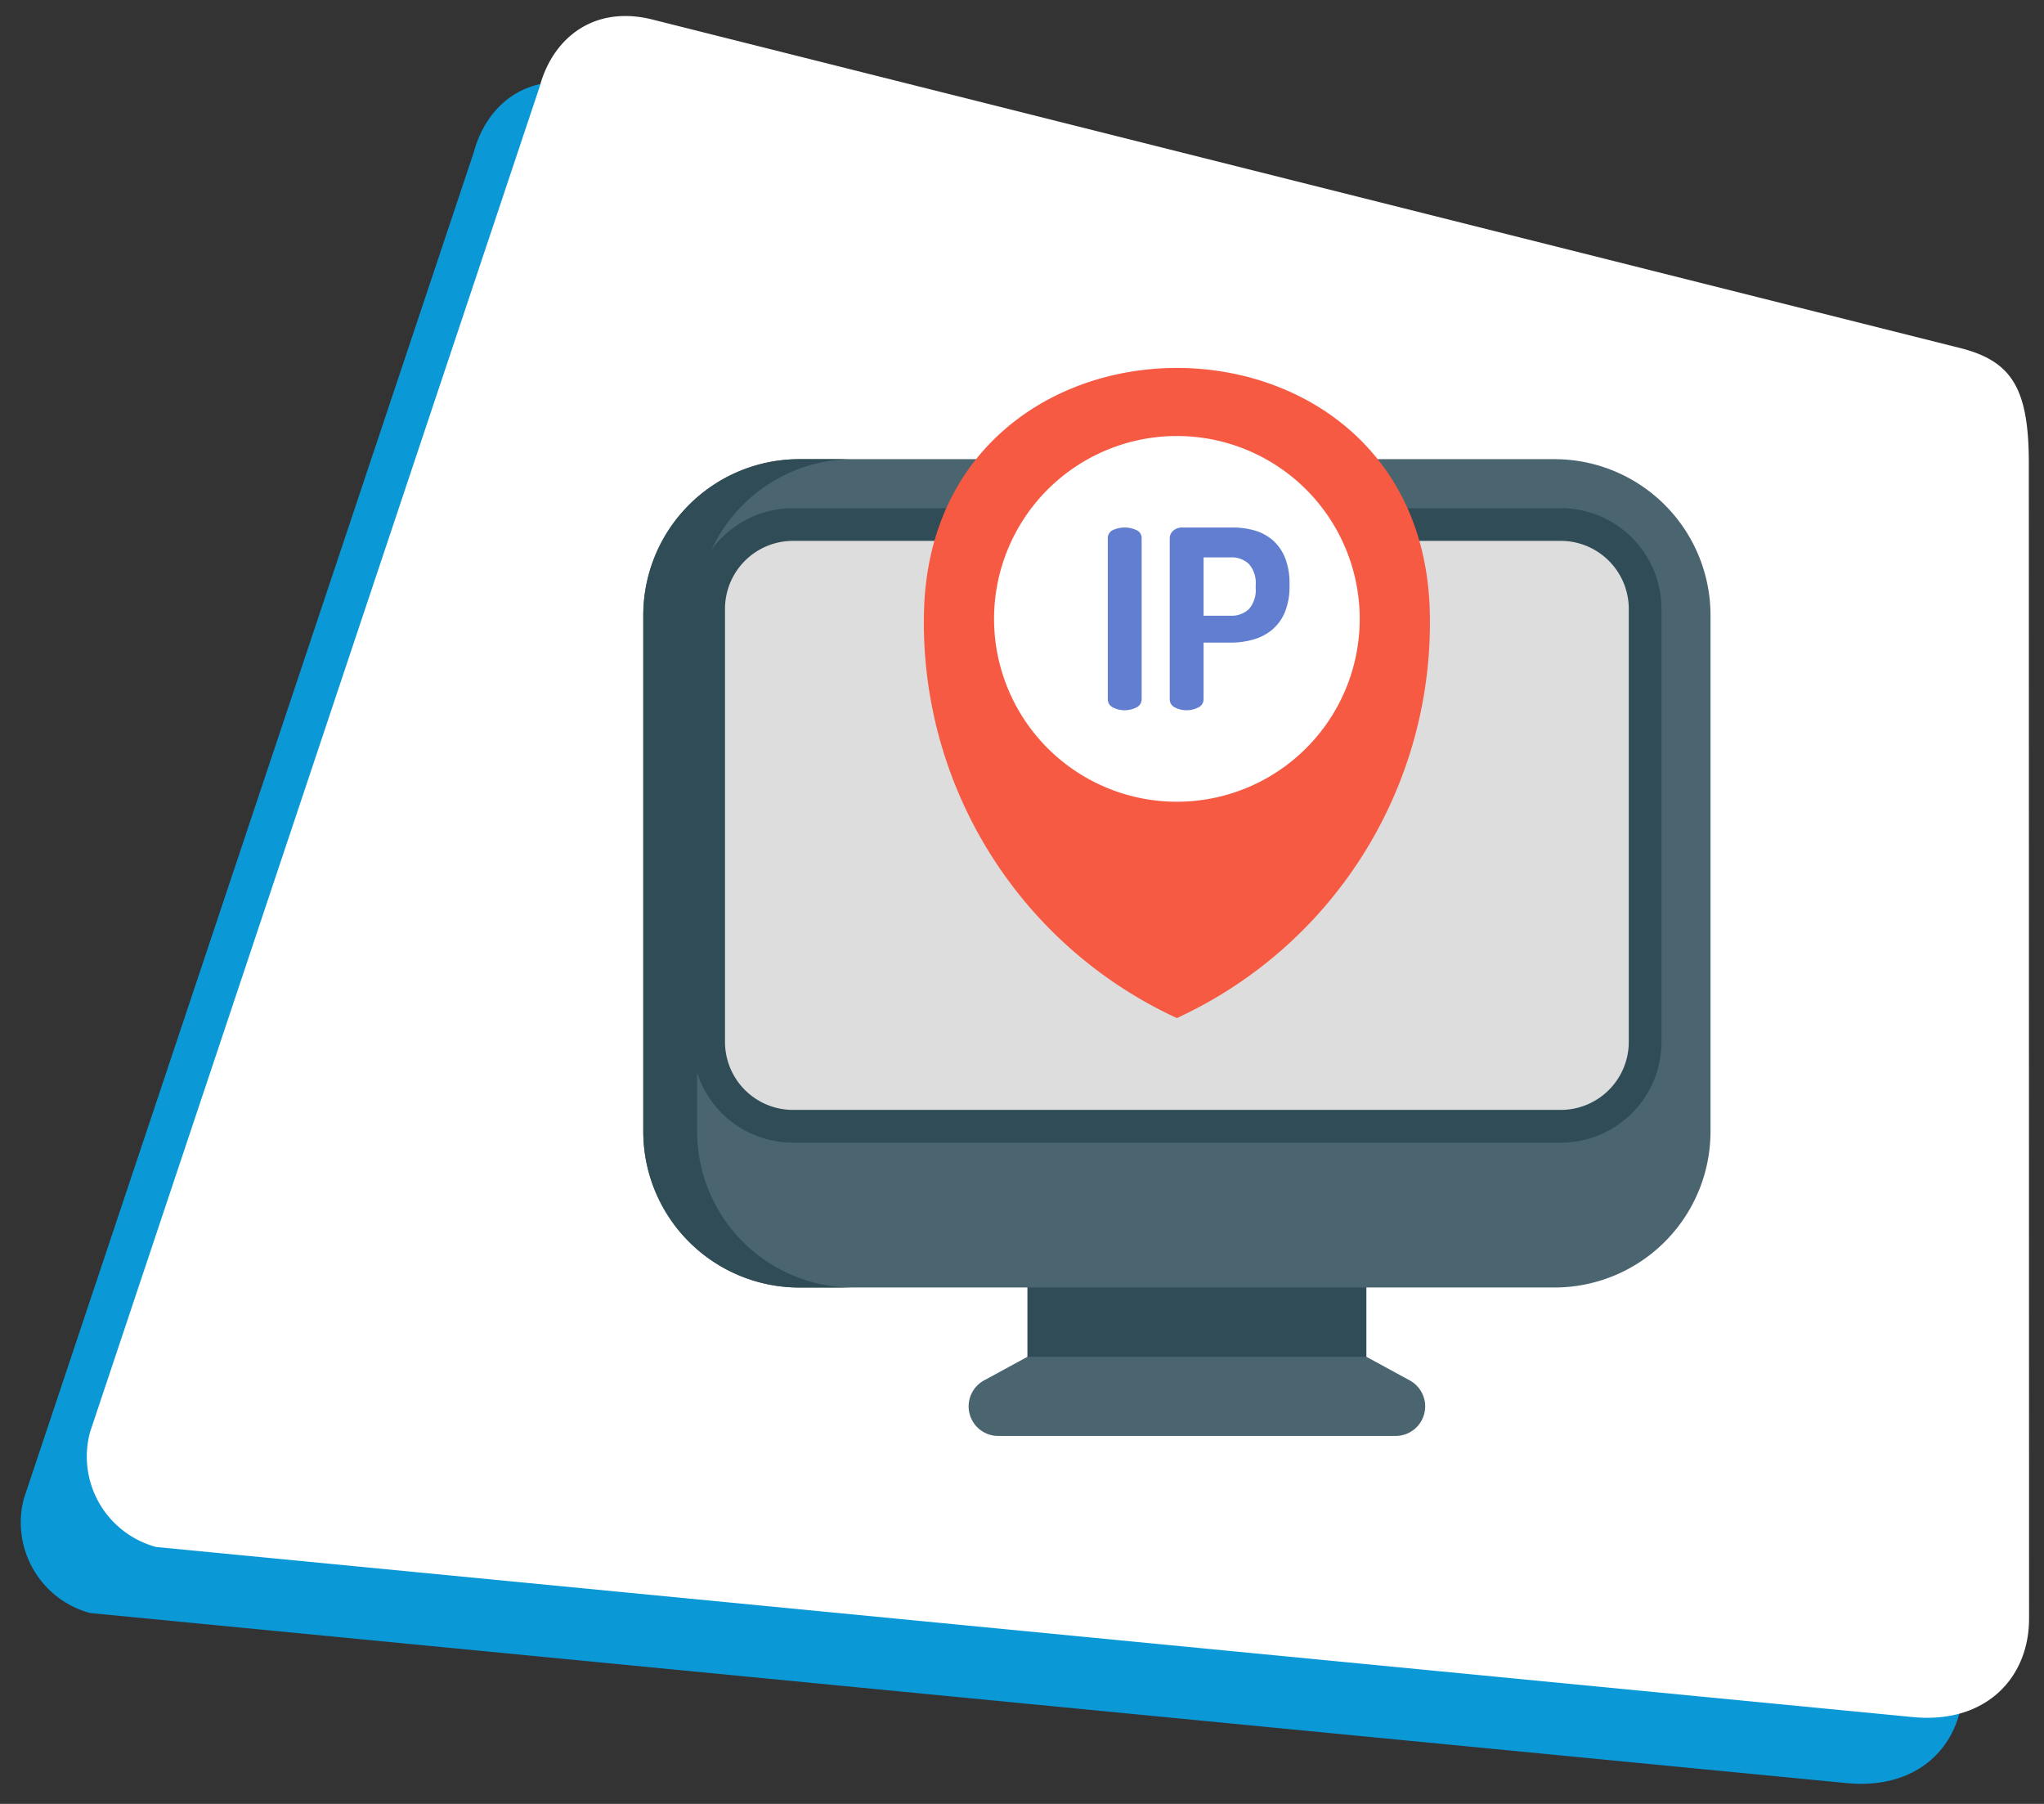
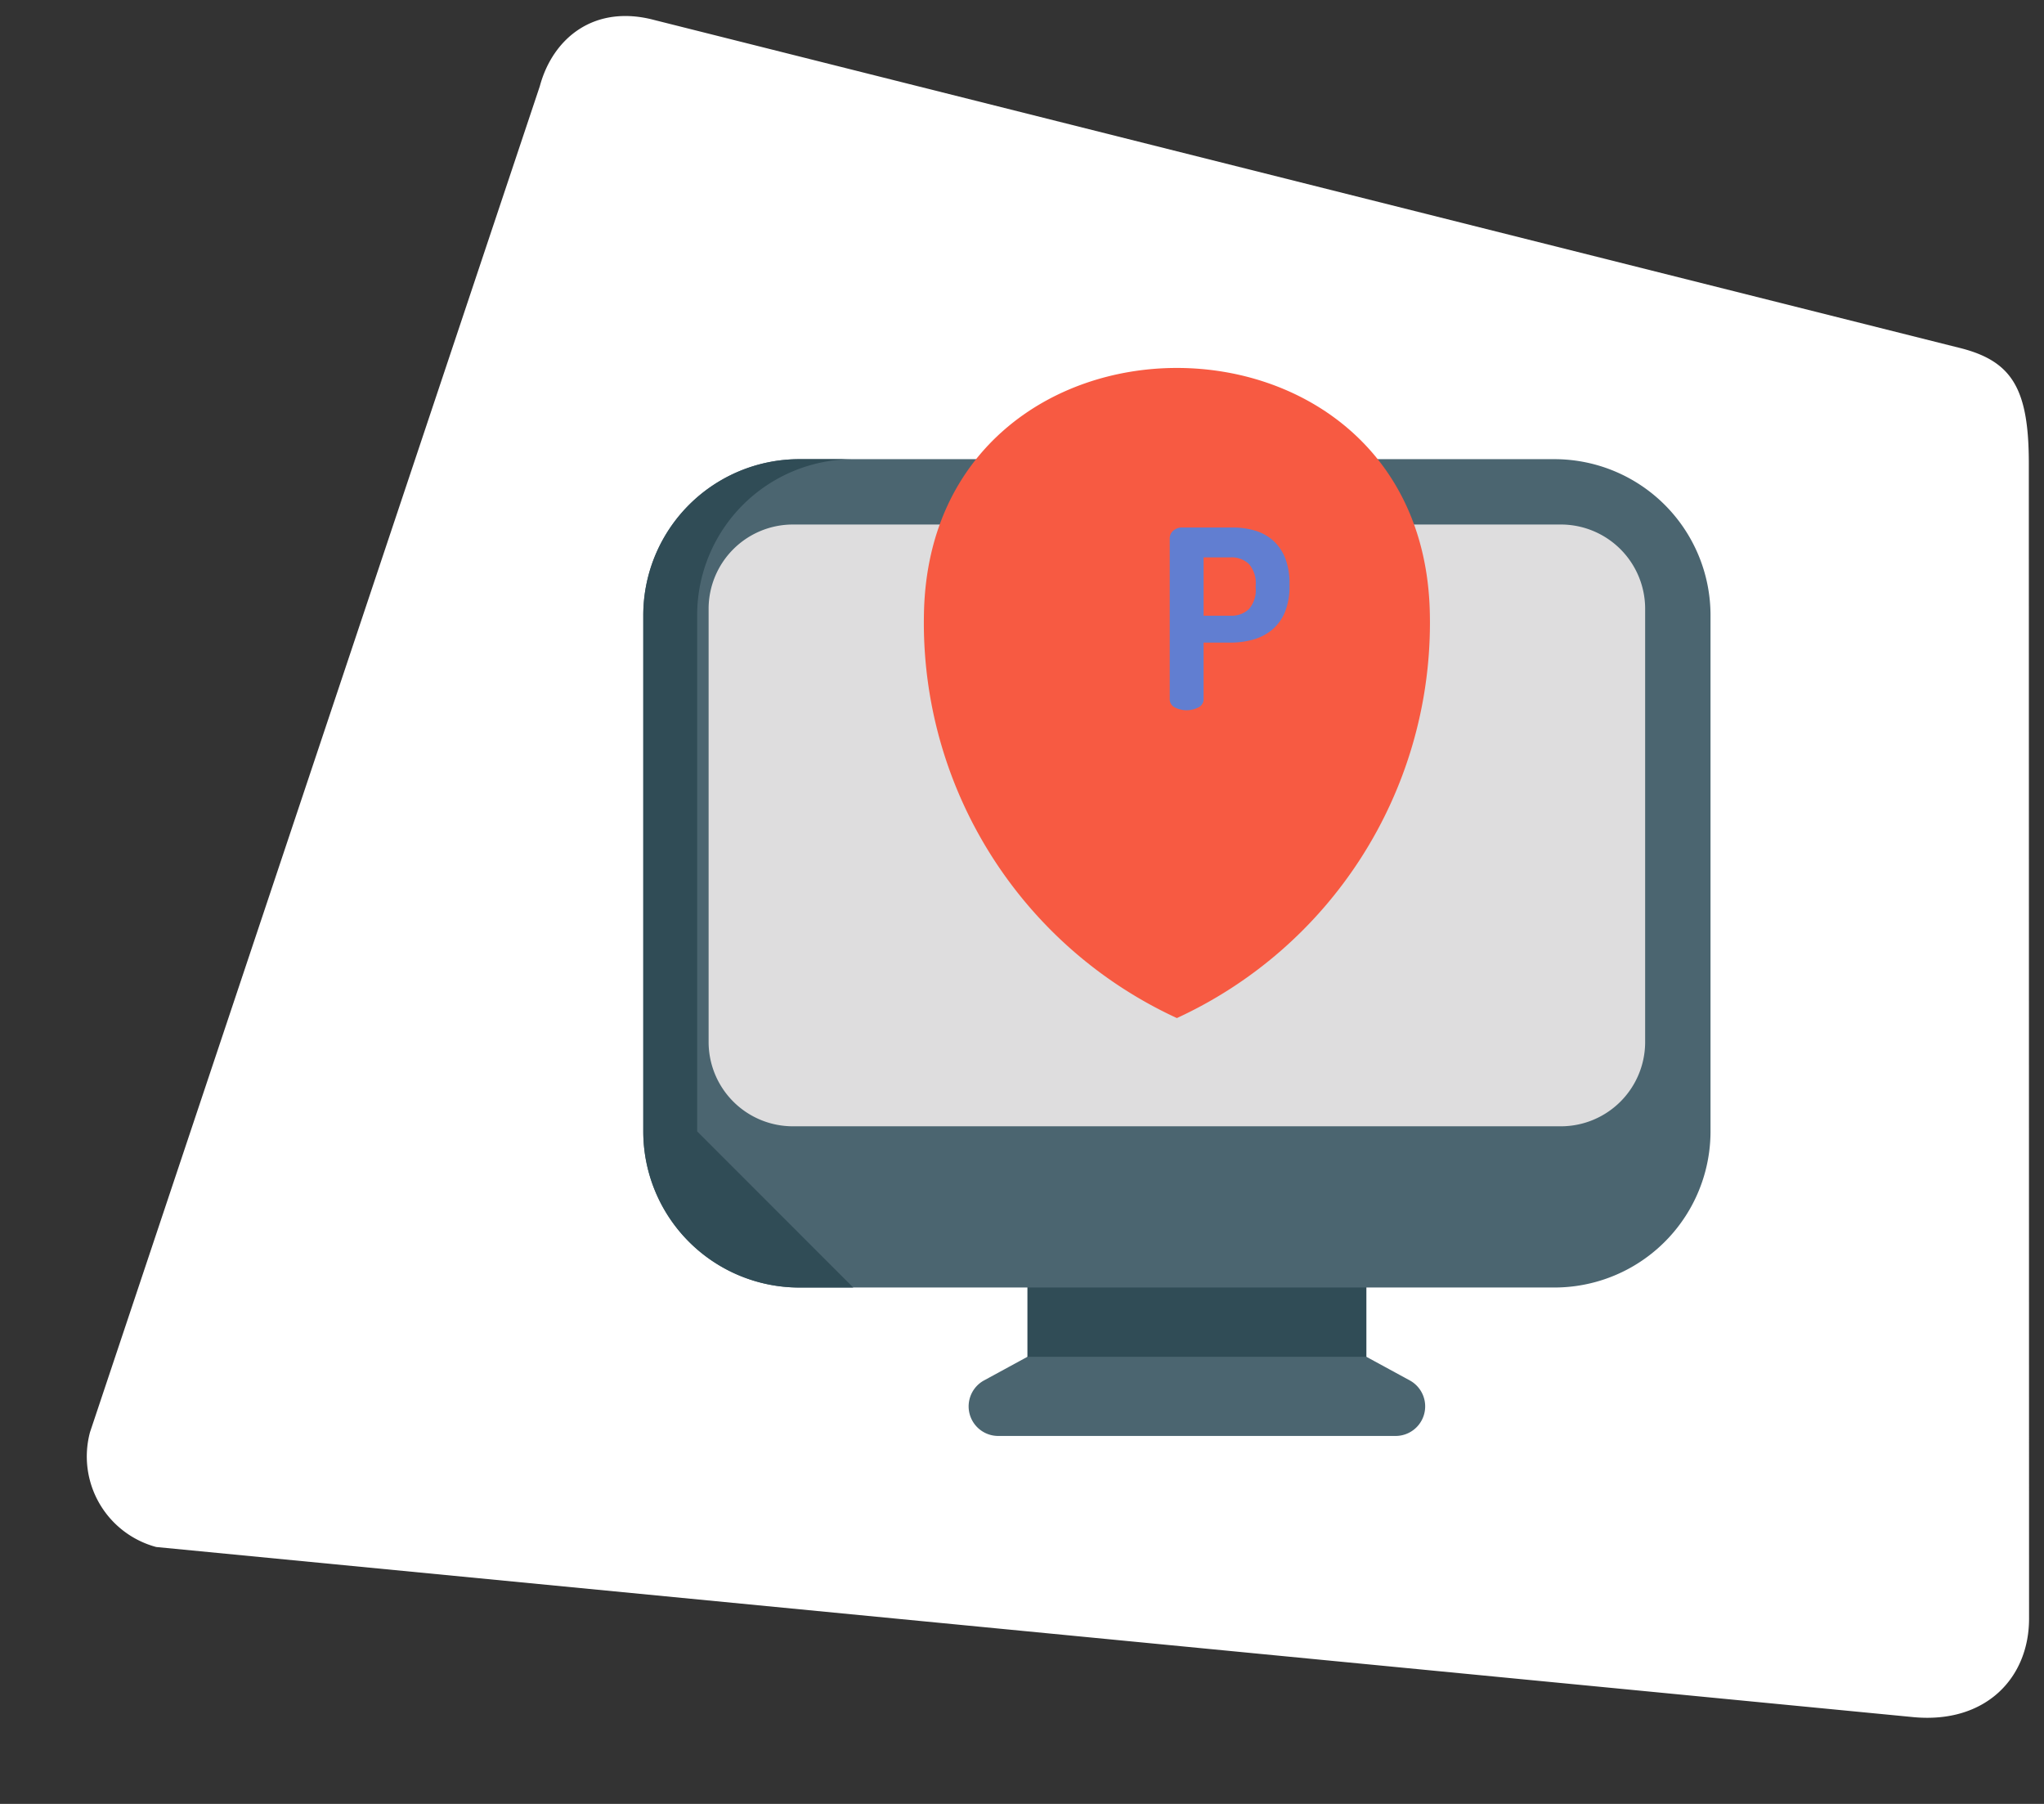
<svg xmlns="http://www.w3.org/2000/svg" id="ip-address" width="216.693" height="191.201" viewBox="0 0 216.693 191.201">
  <rect x="0" y="0" width="216.693" height="191.201" fill="#333333" stroke="none" />
  <defs>
    <clipPath id="clip-path">
      <rect y="5" width="209.693" height="184.201" fill="none" />
    </clipPath>
  </defs>
  <g id="Group_11142" data-name="Group 11142" transform="translate(-16.153 2)">
    <g id="Scroll_Group_1" data-name="Scroll Group 1" transform="translate(16.153 0)" clip-path="url(#clip-path)" style="isolation: isolate">
-       <path id="Path_27813" data-name="Path 27813" d="M19.043,2.272,161.987,0c5.485,0,7.91,2.389,9.932,9.932l31.729,118.245c1.628,6.076-1.554,11.94-9.089,13.248L9.932,172.255A9.932,9.932,0,0,1,0,162.323L9.112,12.2C9.112,6.926,12.425,2.272,19.043,2.272Z" transform="matrix(0.966, 0.259, -0.259, 0.966, 44.583, 0)" fill="#0b98d6" />
-     </g>
+       </g>
  </g>
  <g id="Group_11421" data-name="Group 11421" transform="translate(-9.153 -5)">
    <g id="Scroll_Group_1-2" data-name="Scroll Group 1" transform="translate(16.153 0)" clip-path="url(#clip-path)" style="isolation: isolate">
      <path id="Path_27813-2" data-name="Path 27813" d="M19.043,2.272,161.987,0c5.485,0,7.91,2.389,9.932,9.932l31.729,118.245c1.628,6.076-1.554,11.94-9.089,13.248L9.932,172.255A9.932,9.932,0,0,1,0,162.323L9.112,12.2C9.112,6.926,12.425,2.272,19.043,2.272Z" transform="matrix(0.966, 0.259, -0.259, 0.966, 44.583, 0)" fill="#fff" />
    </g>
  </g>
  <g id="ip" transform="translate(68.198 39.001)">
    <path id="Path_35313" data-name="Path 35313" d="M184.2,417.414h35.935v17.547H184.2Zm0,0" transform="translate(-143.477 -325.127)" fill="#304c56" />
    <path id="Path_35314" data-name="Path 35314" d="M96.595,43.73H16.552A16.548,16.548,0,0,0,0,60.28v54.7a16.548,16.548,0,0,0,16.548,16.548H96.595a16.548,16.548,0,0,0,16.549-16.548V60.28A16.55,16.55,0,0,0,96.595,43.73Zm0,0" transform="translate(-0.003 -34.063)" fill="#4b6570" />
-     <path id="Path_35315" data-name="Path 35315" d="M22.259,131.532h-5.71A16.549,16.549,0,0,1,0,114.983v-54.7A16.549,16.549,0,0,1,16.548,43.73h5.71A16.549,16.549,0,0,0,5.71,60.279v54.7A16.549,16.549,0,0,0,22.259,131.532Zm0,0" transform="translate(0 -34.063)" fill="#304c56" />
+     <path id="Path_35315" data-name="Path 35315" d="M22.259,131.532h-5.71A16.549,16.549,0,0,1,0,114.983v-54.7A16.549,16.549,0,0,1,16.548,43.73h5.71A16.549,16.549,0,0,0,5.71,60.279v54.7Zm0,0" transform="translate(0 -34.063)" fill="#304c56" />
    <path id="Path_35316" data-name="Path 35316" d="M201.263,482.456H159.136a3.135,3.135,0,0,1-1.5-5.89l4.593-2.5h35.935l4.594,2.5A3.135,3.135,0,0,1,201.263,482.456Zm0,0" transform="translate(-121.506 -369.257)" fill="#4b6570" />
    <path id="Path_35317" data-name="Path 35317" d="M31.324,129.914V84a8.936,8.936,0,0,1,8.936-8.936h81.414A8.936,8.936,0,0,1,130.61,84v45.912a8.936,8.936,0,0,1-8.936,8.936H40.26A8.936,8.936,0,0,1,31.324,129.914Zm0,0" transform="translate(-24.399 -58.47)" fill="#deddde" />
-     <path id="Path_35318" data-name="Path 35318" d="M115.574,134.479H34.16a10.679,10.679,0,0,1-10.668-10.668V77.9A10.681,10.681,0,0,1,34.16,67.23h81.414A10.681,10.681,0,0,1,126.242,77.9v45.912A10.68,10.68,0,0,1,115.574,134.479ZM34.16,70.694a7.213,7.213,0,0,0-7.2,7.2v45.913a7.213,7.213,0,0,0,7.2,7.2h81.414a7.213,7.213,0,0,0,7.2-7.2V77.9a7.214,7.214,0,0,0-7.2-7.205Zm0,0" transform="translate(-18.298 -52.367)" fill="#304c56" />
    <path id="Path_35319" data-name="Path 35319" d="M188.165,25.848c-.849-34.466-52.774-34.466-53.623,0q-.014.578-.015,1.158a46.123,46.123,0,0,0,26.826,41.9,46.123,46.123,0,0,0,26.827-41.9Q188.18,26.426,188.165,25.848Zm0,0" transform="translate(-104.784)" fill="#f75a42" />
-     <path id="Path_35320" data-name="Path 35320" d="M206.962,52.01A19.382,19.382,0,1,1,187.58,32.629,19.381,19.381,0,0,1,206.962,52.01Zm0,0" transform="translate(-131.011 -25.416)" fill="#fff" />
    <g id="Group_12511" data-name="Group 12511" transform="translate(49.246 16.91)">
-       <path id="Path_35321" data-name="Path 35321" d="M225.736,76.742a2.976,2.976,0,0,0-2.423,0,.917.917,0,0,0-.574.879V94.691a.952.952,0,0,0,.571.878,2.733,2.733,0,0,0,2.43,0,.951.951,0,0,0,.586-.878V77.622A.918.918,0,0,0,225.736,76.742Zm0,0" transform="translate(-222.738 -76.484)" fill="#617ed1" />
      <path id="Path_35322" data-name="Path 35322" d="M264.664,79.716a4.887,4.887,0,0,0-1.3-1.871,5.067,5.067,0,0,0-1.923-1.042,8.415,8.415,0,0,0-2.362-.319H253.8a1.428,1.428,0,0,0-1,.339,1.056,1.056,0,0,0-.37.8V94.691a.953.953,0,0,0,.572.878,2.733,2.733,0,0,0,2.43,0,.951.951,0,0,0,.585-.878V88.685h2.855a8.73,8.73,0,0,0,2.44-.332,5.43,5.43,0,0,0,2-1.055,4.865,4.865,0,0,0,1.338-1.871,7.268,7.268,0,0,0,.479-2.791V82.48A7.374,7.374,0,0,0,264.664,79.716Zm-3.122,2.869V82.9a3.045,3.045,0,0,1-.71,2.223,2.658,2.658,0,0,1-1.96.71h-2.854V79.651h2.854a2.662,2.662,0,0,1,1.96.71A3.049,3.049,0,0,1,261.542,82.585Zm0,0" transform="translate(-245.865 -76.484)" fill="#617ed1" />
    </g>
  </g>
</svg>